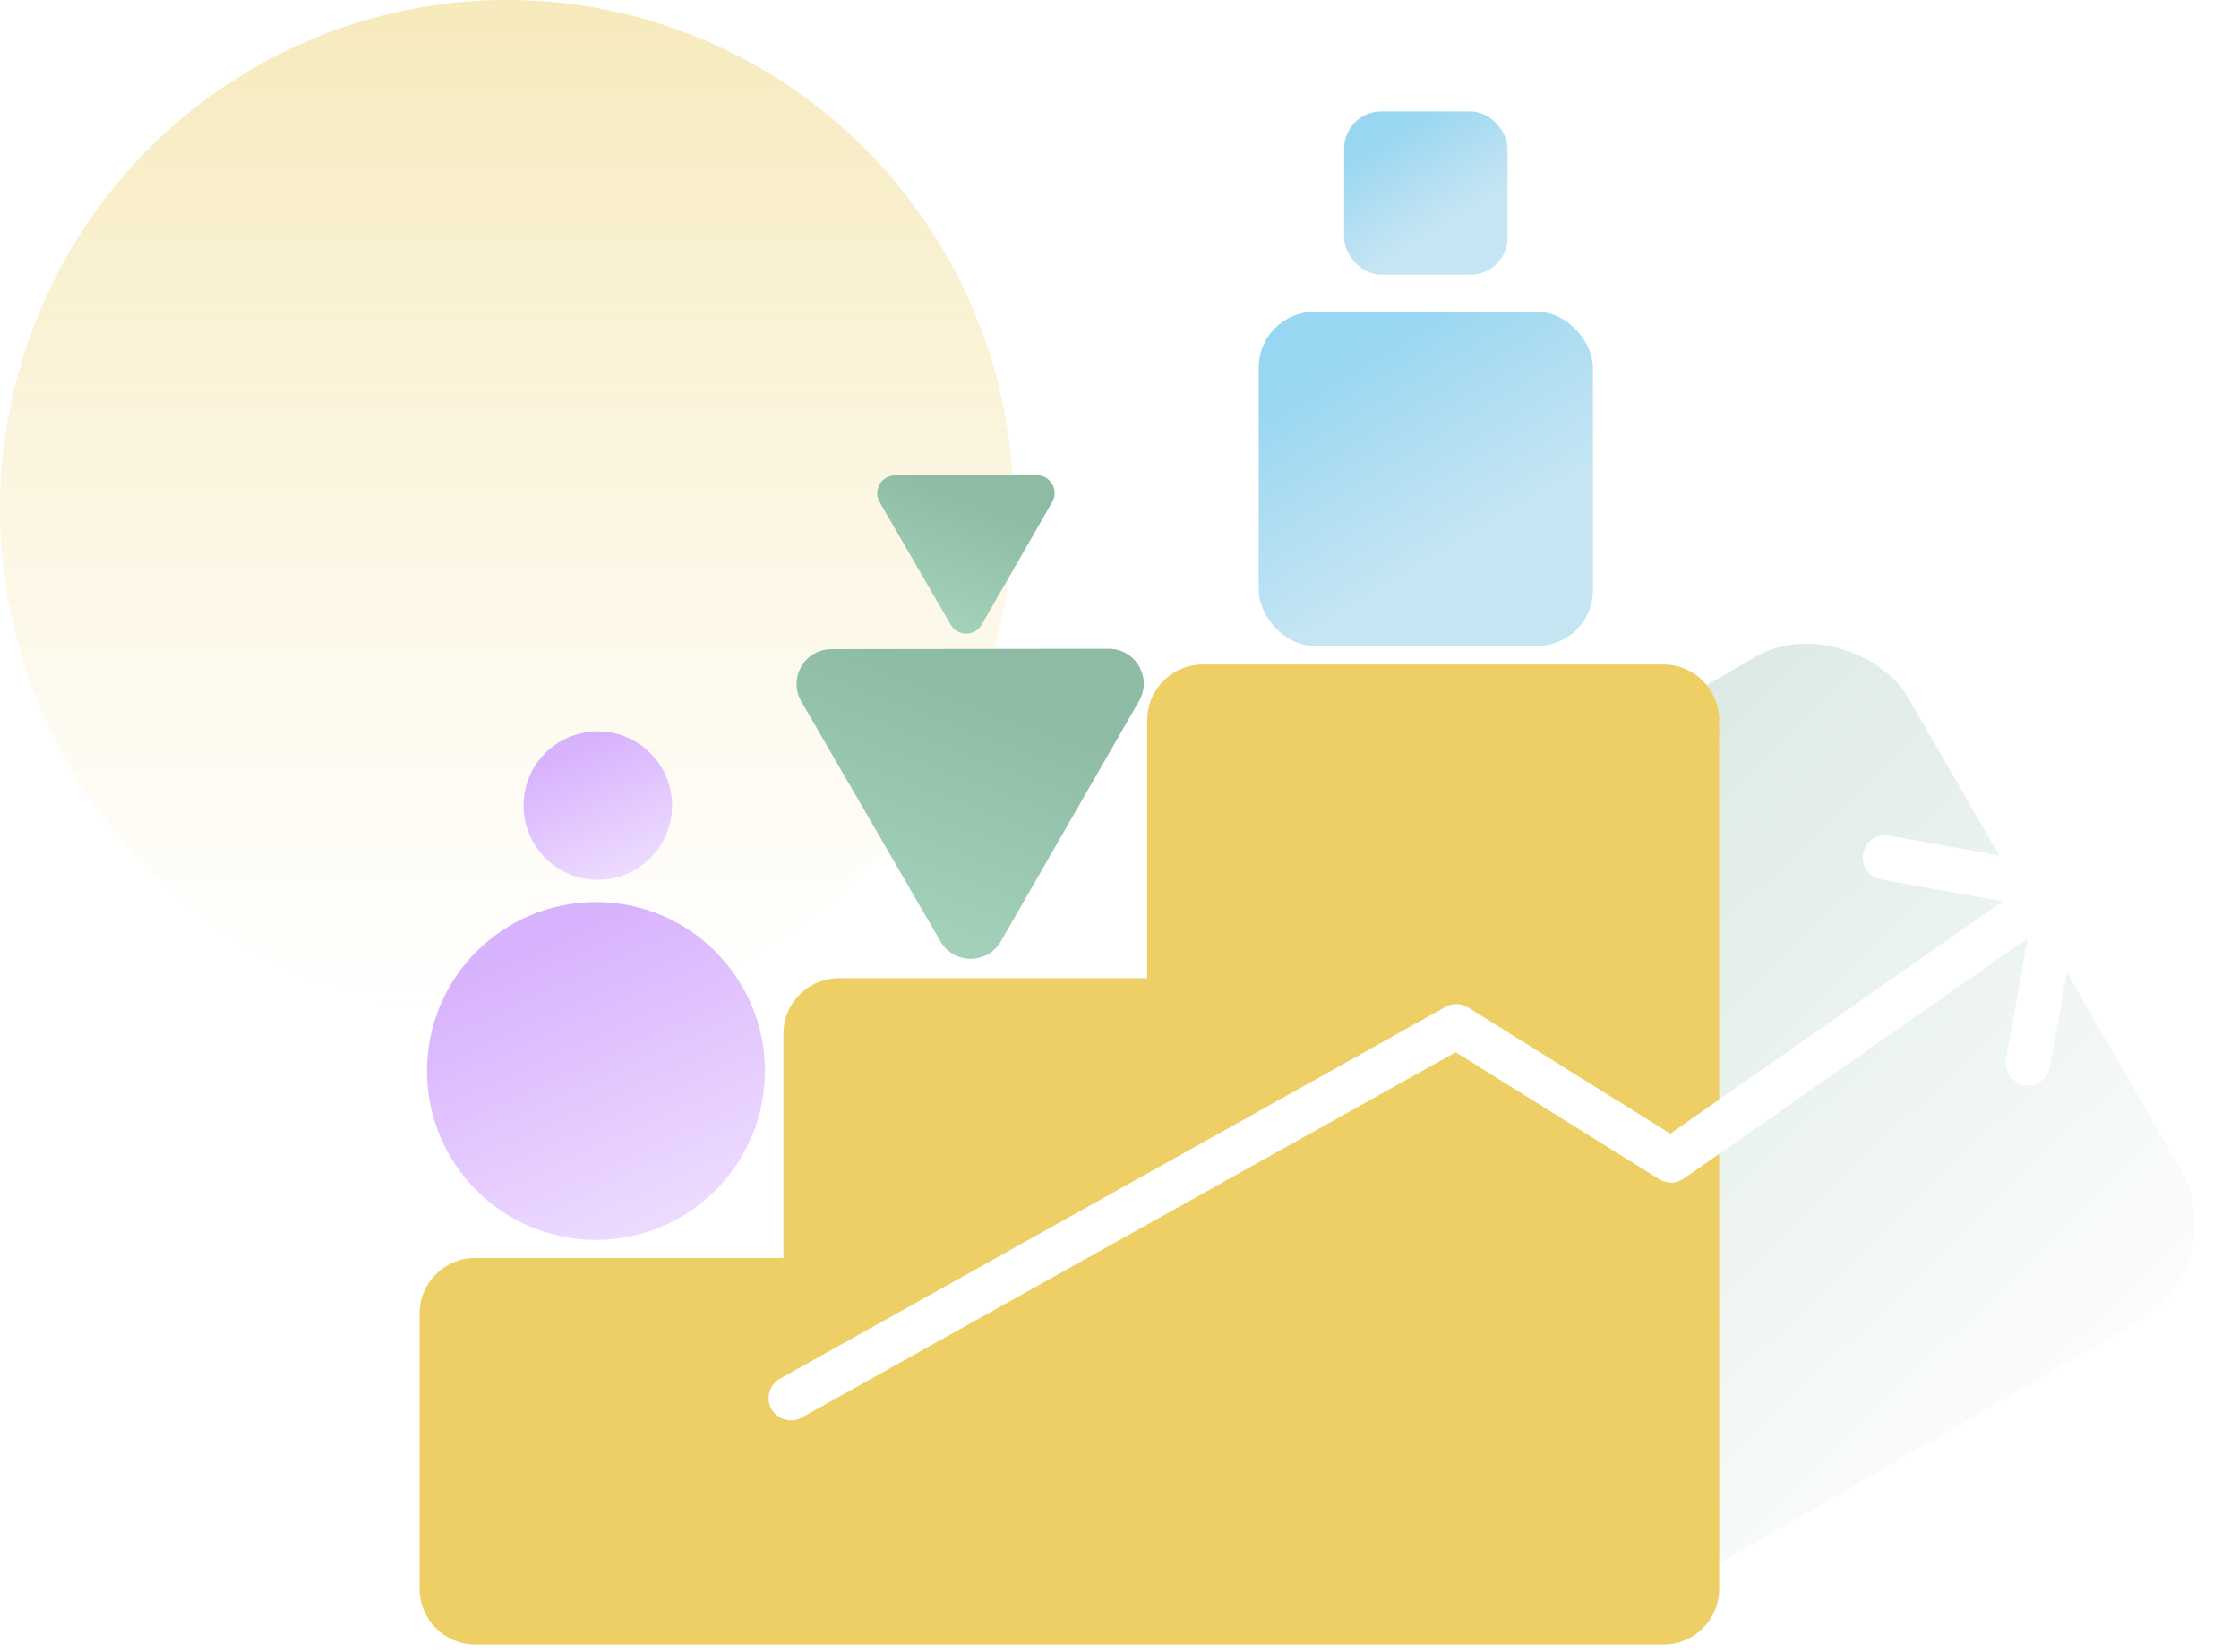
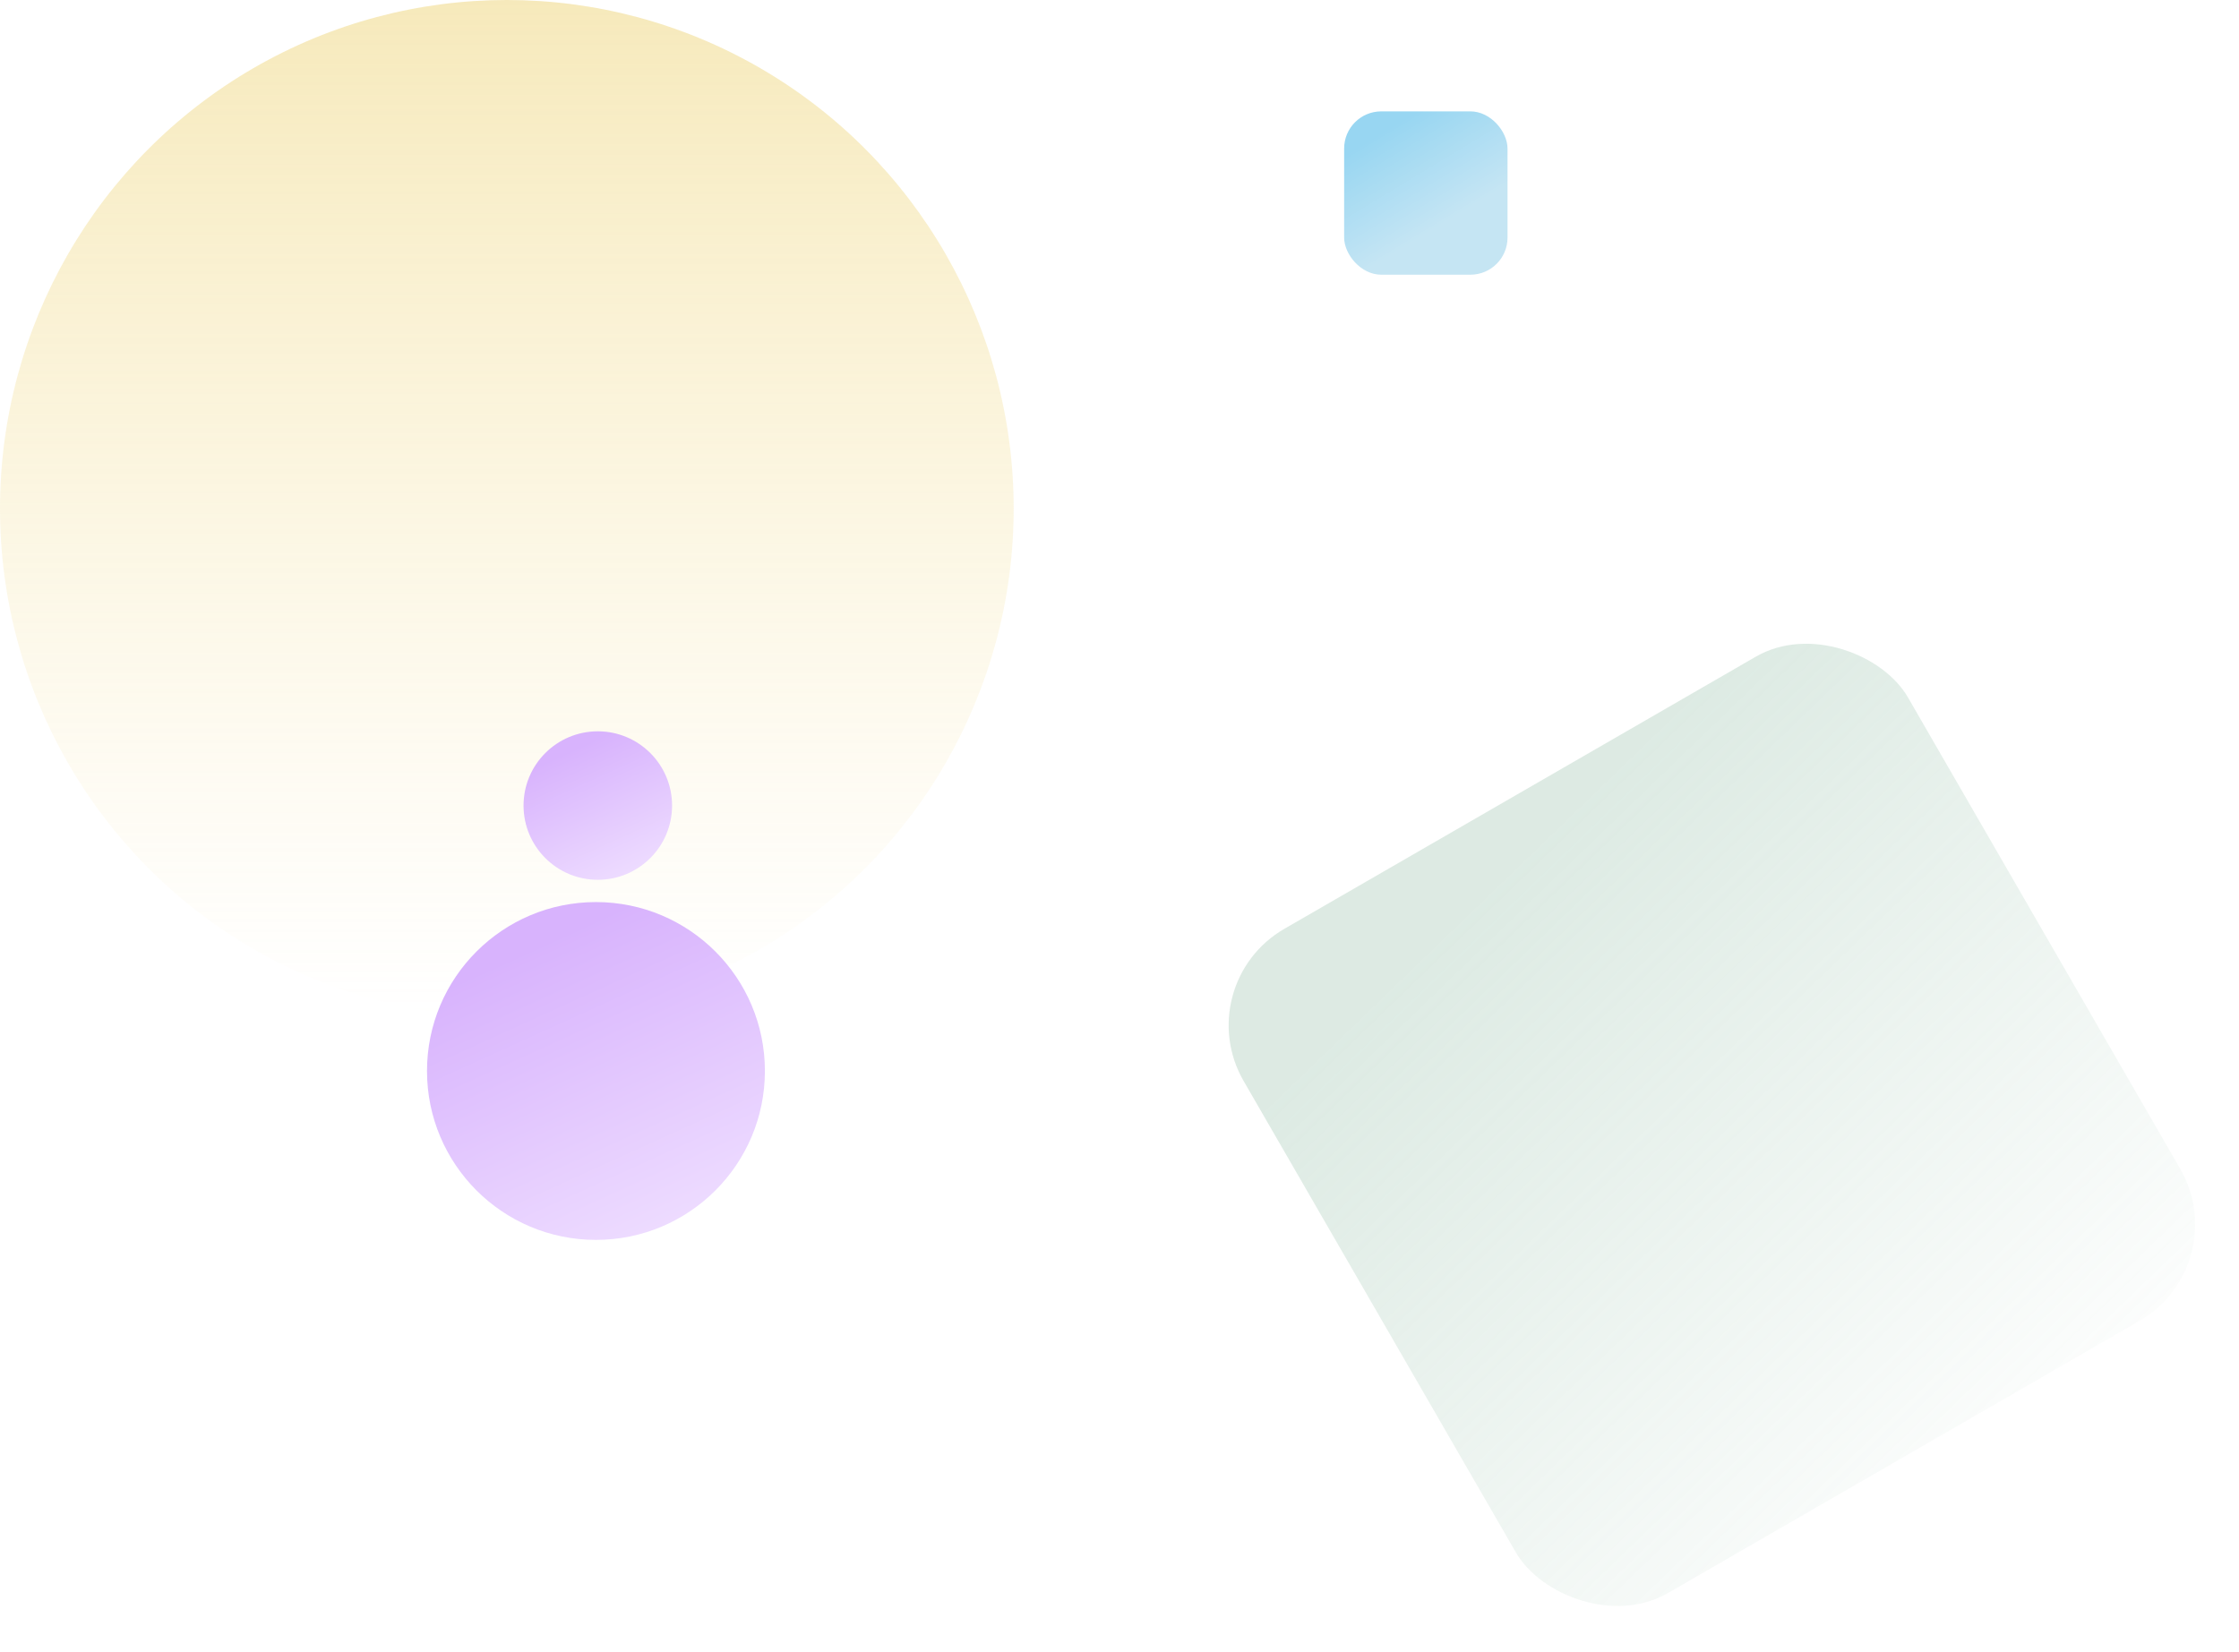
<svg xmlns="http://www.w3.org/2000/svg" width="603" height="445" viewBox="0 0 603 445" fill="none">
  <rect opacity="0.3" x="319.921" y="265.203" width="206.611" height="206.611" rx="30" transform="rotate(-30 319.921 265.203)" fill="url(#paint0_linear_5179_718)" />
  <ellipse opacity="0.4" cx="136.5" cy="137" rx="136.5" ry="137" fill="url(#paint1_linear_5179_718)" />
  <circle cx="160.5" cy="288.5" r="45.5" fill="url(#paint2_linear_5179_718)" />
  <circle cx="161" cy="217" r="20" fill="url(#paint3_linear_5179_718)" />
-   <rect x="339" y="84" width="90" height="90" rx="15" fill="url(#paint4_linear_5179_718)" />
  <rect x="362" y="30" width="44" height="44" rx="10" fill="url(#paint5_linear_5179_718)" />
-   <path d="M128 443C119.716 443 113 436.284 113 428V353.862C113 345.577 119.716 338.862 128 338.862H210.982V278.498C210.982 270.214 217.697 263.498 225.982 263.498H308.964V194C308.964 185.716 315.679 179 323.964 179H448C456.284 179 463 185.716 463 194V428C463 436.284 456.284 443 448 443H128Z" fill="#EDCF65" />
-   <path d="M298.615 174.773C305.841 174.763 310.372 182.578 306.771 188.839L269.544 253.57C265.943 259.831 256.911 259.843 253.286 253.591L215.807 188.955C212.182 182.704 216.683 174.878 223.909 174.868L298.615 174.773Z" fill="url(#paint6_linear_5179_718)" />
-   <path d="M279.22 128.028C282.912 128.023 285.228 132.016 283.388 135.216L264.363 168.297C262.522 171.497 257.907 171.503 256.054 168.308L236.901 135.276C235.048 132.081 237.348 128.081 241.041 128.076L279.22 128.028Z" fill="url(#paint7_linear_5179_718)" />
  <g filter="url(#filter0_d_5179_718)">
-     <path fill-rule="evenodd" clip-rule="evenodd" d="M555.67 229.547L508.75 221.097C505.48 220.507 502.36 222.677 501.78 225.937C501.19 229.197 503.36 232.317 506.62 232.907L539.35 238.807L449.84 301.387L395.38 267.397C393.52 266.237 391.19 266.177 389.28 267.247L210.08 367.377C207.18 368.987 206.15 372.647 207.76 375.537C208.86 377.507 210.9 378.607 213.01 378.607C214 378.607 215 378.367 215.93 377.847L392.04 279.457L446.87 313.667C448.9 314.947 451.51 314.877 453.48 313.497L546.13 248.717L540.25 281.317C539.67 284.577 541.83 287.697 545.09 288.287C545.45 288.347 545.81 288.377 546.16 288.377C549.01 288.377 551.54 286.347 552.06 283.447L560.52 236.517C560.8 234.957 560.45 233.337 559.54 232.037C558.64 230.727 557.24 229.837 555.67 229.547Z" fill="white" />
-   </g>
+     </g>
  <defs>
    <filter id="filter0_d_5179_718" x="197" y="215" width="373.614" height="177.607" filterUnits="userSpaceOnUse" color-interpolation-filters="sRGB">
      <feFlood flood-opacity="0" result="BackgroundImageFix" />
      <feColorMatrix in="SourceAlpha" type="matrix" values="0 0 0 0 0 0 0 0 0 0 0 0 0 0 0 0 0 0 127 0" result="hardAlpha" />
      <feOffset dy="4" />
      <feGaussianBlur stdDeviation="5" />
      <feComposite in2="hardAlpha" operator="out" />
      <feColorMatrix type="matrix" values="0 0 0 0 0 0 0 0 0 0 0 0 0 0 0 0 0 0 0.05 0" />
      <feBlend mode="normal" in2="BackgroundImageFix" result="effect1_dropShadow_5179_718" />
      <feBlend mode="normal" in="SourceGraphic" in2="effect1_dropShadow_5179_718" result="shape" />
    </filter>
    <linearGradient id="paint0_linear_5179_718" x1="442.365" y1="267.365" x2="499.488" y2="496.813" gradientUnits="userSpaceOnUse">
      <stop offset="0.031" stop-color="#8EBBA3" />
      <stop offset="1" stop-color="#8EBBA3" stop-opacity="0" />
    </linearGradient>
    <linearGradient id="paint1_linear_5179_718" x1="136.5" y1="0" x2="136.5" y2="274" gradientUnits="userSpaceOnUse">
      <stop stop-color="#E9C956" />
      <stop offset="1" stop-color="#F6DD88" stop-opacity="0" />
    </linearGradient>
    <linearGradient id="paint2_linear_5179_718" x1="166.514" y1="335.8" x2="132.232" y2="260.343" gradientUnits="userSpaceOnUse">
      <stop stop-color="#EDDBFF" />
      <stop offset="1" stop-color="#D8B3FD" />
    </linearGradient>
    <linearGradient id="paint3_linear_5179_718" x1="163.643" y1="237.791" x2="148.575" y2="204.624" gradientUnits="userSpaceOnUse">
      <stop stop-color="#EDDBFF" />
      <stop offset="1" stop-color="#D8B3FD" />
    </linearGradient>
    <linearGradient id="paint4_linear_5179_718" x1="371.076" y1="89.029" x2="402.251" y2="140.551" gradientUnits="userSpaceOnUse">
      <stop stop-color="#98D6F2" />
      <stop offset="1" stop-color="#C5E5F3" />
    </linearGradient>
    <linearGradient id="paint5_linear_5179_718" x1="377.682" y1="32.459" x2="392.923" y2="57.647" gradientUnits="userSpaceOnUse">
      <stop stop-color="#98D6F2" />
      <stop offset="1" stop-color="#C5E5F3" />
    </linearGradient>
    <linearGradient id="paint6_linear_5179_718" x1="288.793" y1="166.633" x2="256.168" y2="252.609" gradientUnits="userSpaceOnUse">
      <stop offset="0.282" stop-color="#8EBBA3" />
      <stop offset="1" stop-color="#A3D0B8" />
    </linearGradient>
    <linearGradient id="paint7_linear_5179_718" x1="274.2" y1="123.868" x2="257.527" y2="167.806" gradientUnits="userSpaceOnUse">
      <stop offset="0.282" stop-color="#8EBBA3" />
      <stop offset="1" stop-color="#A3D0B8" />
    </linearGradient>
  </defs>
</svg>